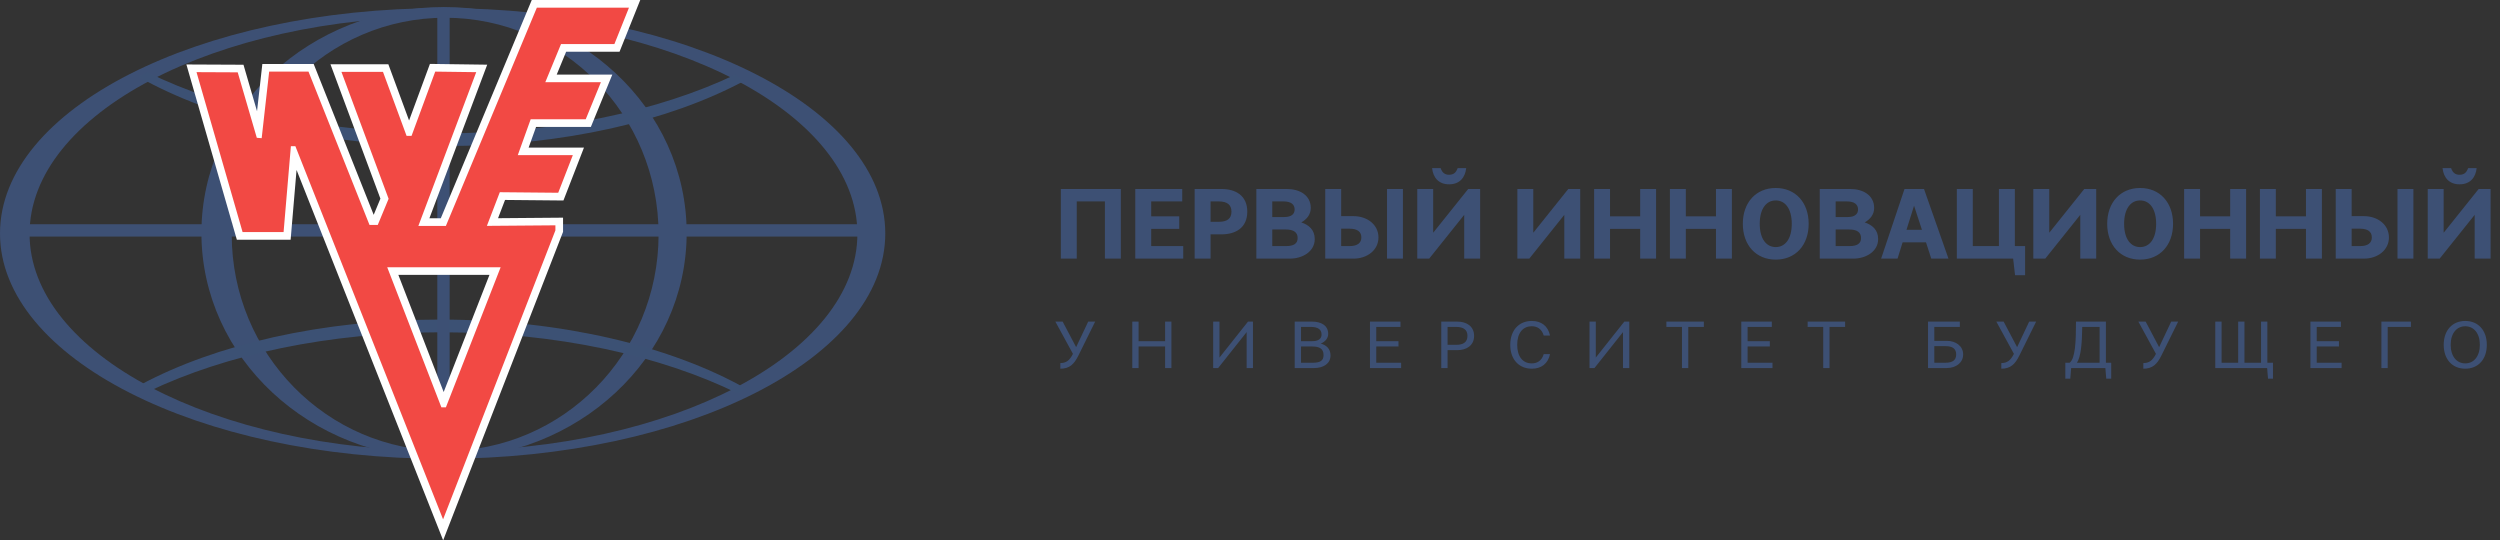
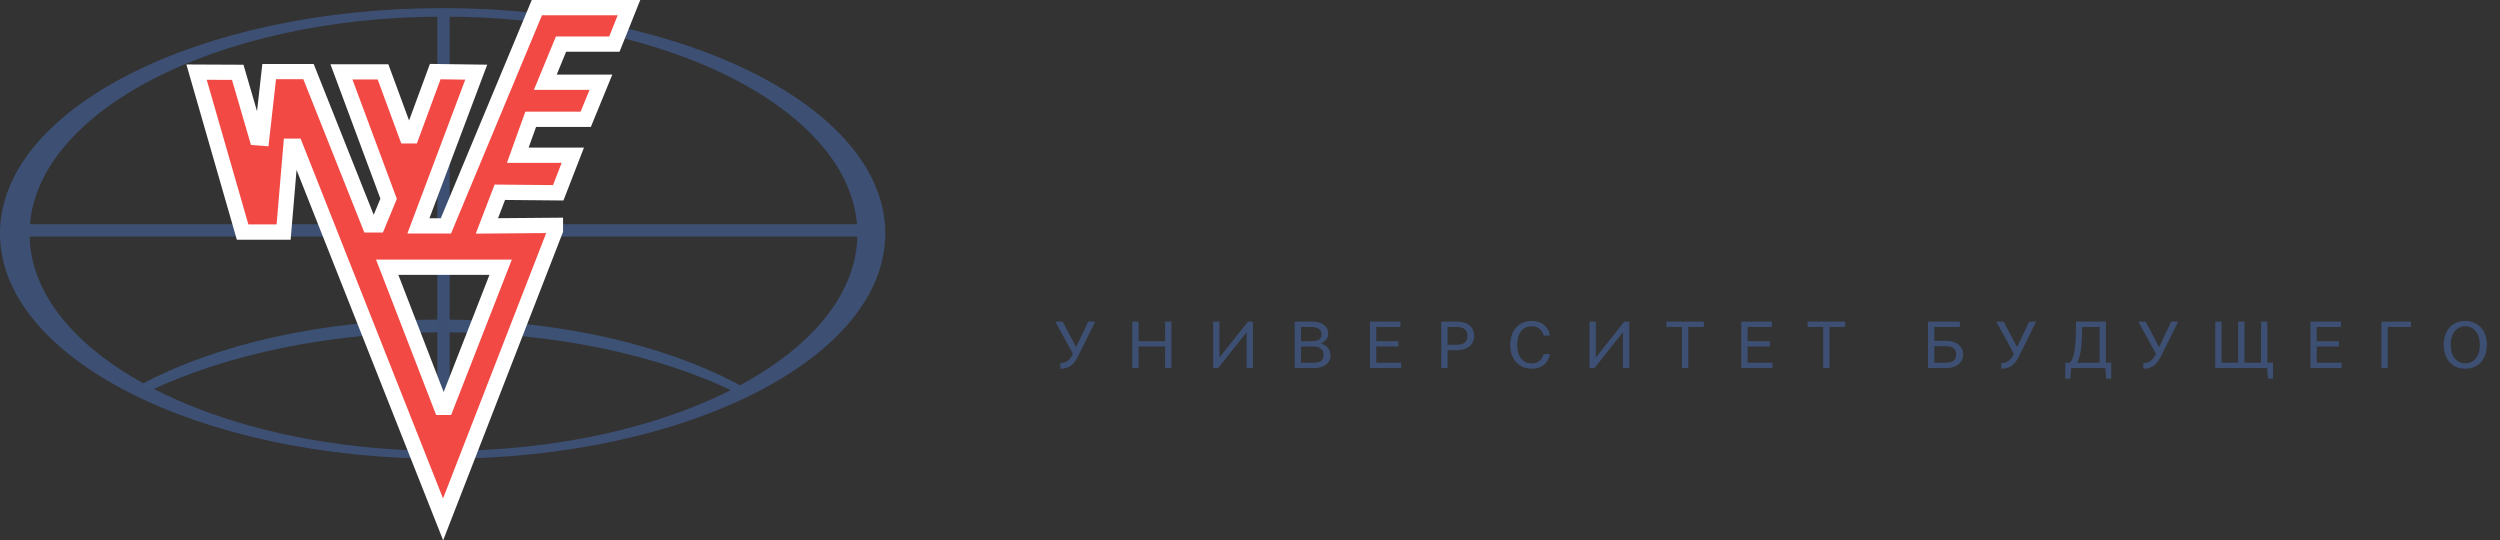
<svg xmlns="http://www.w3.org/2000/svg" width="754" height="163" viewBox="0 0 754 163" fill="none">
  <rect x="0" y="0" width="754" height="163" fill="#333333" stroke="none" />
  <path d="M133.5 2.453C59.766 2.453 0 32.881 0 70.411C0 107.941 59.772 138.369 133.5 138.369C207.228 138.369 267 107.941 267 70.411C267 32.881 207.228 2.453 133.5 2.453ZM133.754 136.007C64.805 136.007 8.918 106.685 8.918 70.509C8.918 34.333 64.805 5.01 133.754 5.01C202.697 5.01 258.59 34.333 258.59 70.509C258.59 106.685 202.697 136.007 133.754 136.007Z" fill="#3D5074" />
-   <path d="M133.921 2.119C93.506 2.119 60.747 32.622 60.747 70.244C60.747 107.865 93.506 138.368 133.921 138.368C174.33 138.368 207.096 107.865 207.096 70.244C207.096 32.616 174.336 2.119 133.921 2.119ZM134.255 136.001C98.706 136.001 69.883 106.754 69.883 70.676C69.883 34.597 98.706 5.35 134.255 5.35C169.805 5.35 198.628 34.597 198.628 70.676C198.628 106.754 169.805 136.001 134.255 136.001Z" fill="#3D5074" />
-   <path d="M221.847 22.485C198.72 33.474 167.822 40.207 133.835 40.207C99.098 40.207 67.583 33.175 44.301 21.748C43.586 22.376 42.704 22.848 41.649 23.09C64.303 35.934 97.38 44.038 134.256 44.038C169.846 44.038 201.879 36.475 224.435 24.403C223.357 24 222.493 23.32 221.847 22.485Z" fill="#3C5174" />
  <path d="M45.033 117.945C68.16 106.956 99.057 100.217 133.045 100.217C167.782 100.217 199.296 107.249 222.579 118.676C223.288 118.049 224.176 117.576 225.225 117.334C202.576 104.496 169.494 96.381 132.624 96.381C97.034 96.381 65.001 103.943 42.444 116.015C43.528 116.43 44.387 117.104 45.033 117.945Z" fill="#3C5174" />
  <path d="M259.61 67.629H8.347V71.35H259.61V67.629Z" fill="#3D5074" />
  <path d="M134.262 137.188C134.74 137.188 135.19 137.234 135.617 137.315V4.331H131.893V137.574C132.596 137.326 133.38 137.188 134.262 137.188Z" fill="#3D5074" />
  <path d="M185.294 13.305L189.698 2.304H161.919L134.48 68.137H126.179L143.628 21.766L131.263 21.599L124.121 40.974H122.622L115.509 21.68H102.977L117.204 59.952L113.929 67.849H111.445L93.039 21.593H81.181L78.922 41.677L77.452 41.562L71.693 21.818L59.27 21.76L73.163 69.991H85.528L87.73 44.096H89.085L133.633 156.639L167.51 69.479V67.958L146.845 68.125L150.742 57.971L168.358 58.138L172.762 46.797H156.16L160.057 35.963H176.659L181.23 24.796H164.461L169.205 13.288H185.294V13.305ZM150.995 80.6L134.48 122.859H133.125L116.783 80.6H150.995Z" fill="#F24944" />
  <path d="M133.656 162.963L89.442 51.255L87.655 72.3H71.434L56.215 19.445L73.434 19.525L77.521 33.544L79.123 19.295H94.607L112.707 64.79L114.731 59.912L99.662 19.375H117.123L123.377 36.337L129.667 19.272L146.943 19.508L129.511 65.832H132.941L160.38 0H193.099L186.85 15.609H170.744L167.902 22.509H184.666L178.204 38.284H161.677L159.44 44.51H176.128L169.932 60.47L152.321 60.303L150.211 65.809L169.816 65.648V69.927L133.656 162.963ZM85.614 41.798H90.658L133.621 150.332L164.732 70.29L143.49 70.463L149.168 55.661L166.79 55.828L169.401 49.112H152.892L158.443 33.671H175.114L177.8 27.11H161.025L167.666 10.995H183.737L186.297 4.602H163.464L136.025 70.434H122.859L140.319 24.018L132.866 23.914L125.735 43.266H121.02L113.906 23.971H106.297L119.688 59.986L115.48 70.141H109.889L91.483 23.885H83.251L80.974 44.13L75.694 43.721L69.969 24.098L62.349 24.064L74.91 67.675H83.418L85.614 41.798ZM136.059 125.168H131.546L113.416 78.302H154.367L136.059 125.168ZM120.144 82.904L133.811 118.239L147.623 82.904H120.144Z" fill="white" />
-   <path d="M185.294 13.304L189.699 2.303H161.919L134.48 68.136H126.18L143.629 21.765L131.264 21.598L124.122 40.974H122.623L115.509 21.679H102.977L117.204 59.952L113.93 67.848H111.445L93.039 21.592H81.182L78.922 41.676L77.452 41.561L71.694 21.817L59.271 21.759L73.163 69.99H85.528L87.73 44.095H89.085L133.633 156.638L167.511 69.478V67.957L146.845 68.124L150.742 57.97L168.358 58.137L172.762 46.797H156.161L160.057 35.963H176.659L181.23 24.795H164.462L169.206 13.287H185.294V13.304ZM150.996 80.6L134.48 122.858H133.126L116.783 80.6H150.996Z" fill="#F24944" />
-   <path d="M319.95 78H324.75V60.75H333.24V78H338.04V57H319.95V78ZM347.202 74.22V69.03H355.662V65.25H347.202V60.75H356.562V57H347.202H342.402V78H342.702H356.862V74.22H347.202ZM368.379 57H365.109H360.309V78H365.109V70.68H368.379C372.639 70.68 376.179 68.73 376.179 63.84C376.179 58.95 372.639 57 368.379 57ZM367.569 66.9H365.109V60.75H367.569C370.179 60.75 371.409 61.8 371.409 63.84C371.409 65.88 370.179 66.9 367.569 66.9ZM392.476 67.08C394.156 66.12 395.326 64.68 395.326 62.73C395.326 58.83 391.906 57 388.126 57H383.716H378.916V78H379.216H389.026C392.806 78 396.526 75.9 396.526 72.09C396.526 69.3 394.726 67.83 392.476 67.08ZM387.136 60.75C389.356 60.75 390.466 61.65 390.466 63.18C390.466 64.56 389.476 65.46 387.346 65.46H383.716V60.75H387.136ZM387.856 74.22H383.716V69.21H387.736C390.166 69.21 391.366 70.05 391.366 71.79C391.366 73.5 390.166 74.22 387.856 74.22ZM408.245 65.19H404.495V57H399.695V78H399.995H408.245C412.325 78 415.745 75.45 415.745 71.61C415.745 67.74 412.325 65.19 408.245 65.19ZM418.325 57V78H423.125V57H418.325ZM407.045 74.22H404.495V68.97H407.045C409.385 68.97 410.585 69.9 410.585 71.61C410.585 73.29 409.385 74.22 407.045 74.22ZM437.046 55.59C440.286 55.59 441.906 53.49 442.206 50.7H439.626C439.176 52.02 438.426 52.71 437.046 52.71C435.696 52.71 434.946 52.02 434.496 50.7H431.916C432.216 53.49 433.836 55.59 437.046 55.59ZM442.806 57L432.246 70.2V57H427.446V78H431.046L441.606 64.8V78H446.406V57H442.806ZM472.996 57L462.436 70.2V57H457.636V78H461.236L471.796 64.8V78H476.596V57H472.996ZM494.677 57V65.25H485.587V57H480.787V78H485.587V69.03H494.677V78H499.477V57H494.677ZM517.536 57V65.25H508.446V57H503.646V78H508.446V69.03H517.536V78H522.336V57H517.536ZM535.565 56.7C529.625 56.7 525.635 61.05 525.635 67.5C525.635 73.95 529.625 78.3 535.565 78.3C541.505 78.3 545.495 73.95 545.495 67.5C545.495 61.05 541.505 56.7 535.565 56.7ZM535.565 74.52C532.745 74.52 530.735 72.09 530.735 67.5C530.735 62.91 532.745 60.45 535.565 60.45C538.385 60.45 540.395 62.91 540.395 67.5C540.395 72.09 538.385 74.52 535.565 74.52ZM562.396 67.08C564.076 66.12 565.246 64.68 565.246 62.73C565.246 58.83 561.826 57 558.046 57H553.636H548.836V78H549.136H558.946C562.726 78 566.446 75.9 566.446 72.09C566.446 69.3 564.646 67.83 562.396 67.08ZM557.056 60.75C559.276 60.75 560.386 61.65 560.386 63.18C560.386 64.56 559.396 65.46 557.266 65.46H553.636V60.75H557.056ZM557.776 74.22H553.636V69.21H557.656C560.086 69.21 561.286 70.05 561.286 71.79C561.286 73.5 560.086 74.22 557.776 74.22ZM582.469 78H587.659L580.279 57H574.399L567.349 78H572.299L573.829 73.08H580.879L582.469 78ZM574.999 69.3L577.279 62.04L579.649 69.3H574.999ZM610.768 74.22H607.678V57H602.878V74.22H594.988V57H590.188V78H594.988H607.168L607.738 83.01H610.768V74.22ZM628.612 57L618.052 70.2V57H613.252V78H616.852L627.412 64.8V78H632.212V57H628.612ZM645.463 56.7C639.523 56.7 635.533 61.05 635.533 67.5C635.533 73.95 639.523 78.3 645.463 78.3C651.403 78.3 655.393 73.95 655.393 67.5C655.393 61.05 651.403 56.7 645.463 56.7ZM645.463 74.52C642.643 74.52 640.633 72.09 640.633 67.5C640.633 62.91 642.643 60.45 645.463 60.45C648.283 60.45 650.293 62.91 650.293 67.5C650.293 72.09 648.283 74.52 645.463 74.52ZM672.624 57V65.25H663.534V57H658.734V78H663.534V69.03H672.624V78H677.424V57H672.624ZM695.483 57V65.25H686.393V57H681.593V78H686.393V69.03H695.483V78H700.283V57H695.483ZM713.002 65.19H709.252V57H704.452V78H704.752H713.002C717.082 78 720.502 75.45 720.502 71.61C720.502 67.74 717.082 65.19 713.002 65.19ZM723.082 57V78H727.882V57H723.082ZM711.802 74.22H709.252V68.97H711.802C714.142 68.97 715.342 69.9 715.342 71.61C715.342 73.29 714.142 74.22 711.802 74.22ZM741.803 55.59C745.043 55.59 746.663 53.49 746.963 50.7H744.383C743.933 52.02 743.183 52.71 741.803 52.71C740.453 52.71 739.703 52.02 739.253 50.7H736.673C736.973 53.49 738.593 55.59 741.803 55.59ZM747.563 57L737.003 70.2V57H732.203V78H735.803L746.363 64.8V78H751.163V57H747.563Z" fill="#3D5074" />
  <path d="M328.2 97L324.56 104.7L320.5 97H318.3L323.6 106.72C322.6 108.7 321.58 109.5 319.8 109.5V111.2C322.58 111.2 323.96 109.84 325.26 107.2L330.3 97H328.2ZM351.398 97V102.9H343.398V97H341.498V111H343.398V104.5H351.398V111H353.298V97H351.398ZM376.393 97L367.793 107.84V97H365.893V111H367.393L375.993 100.16V111H377.893V97H376.393ZM398.344 103.62C399.684 103.06 400.584 102.02 400.584 100.7C400.584 98.16 398.444 97 395.784 97H392.384H390.484V111H390.684H396.384C399.044 111 401.284 109.74 401.284 107.2C401.284 105.16 400.004 104.1 398.344 103.62ZM395.384 98.6C397.464 98.6 398.584 99.36 398.584 100.9C398.584 102.14 397.664 102.9 395.784 102.9H392.384V98.6H395.384ZM395.984 109.4H392.384V104.5H395.784C398.064 104.5 399.184 105.26 399.184 107.1C399.184 108.84 398.064 109.4 395.984 109.4ZM415.082 109.4V104.5H421.782V102.9H415.082V98.6H422.382V97H415.082H413.182V111H413.382H422.582V109.4H415.082ZM439.587 97H436.587H434.687V111H436.587V105.6H439.587C442.247 105.6 444.587 104.24 444.587 101.3C444.587 98.36 442.247 97 439.587 97ZM439.187 104H436.587V98.6H439.187C441.267 98.6 442.587 99.36 442.587 101.3C442.587 103.24 441.267 104 439.187 104ZM461.991 109.6C459.211 109.6 457.591 107.48 457.591 104C457.591 100.52 459.211 98.4 461.991 98.4C463.611 98.4 464.991 99.2 465.591 101.2H467.491C466.871 98.3 464.851 96.8 461.991 96.8C458.111 96.8 455.491 99.6 455.491 104C455.491 108.4 458.111 111.2 461.991 111.2C464.851 111.2 466.871 109.7 467.491 106.8H465.591C464.991 108.8 463.611 109.6 461.991 109.6ZM489.893 97L481.293 107.84V97H479.393V111H480.893L489.493 100.16V111H491.393V97H489.893ZM513.884 97H509.184H502.584V98.6H507.284V111H509.184V98.6H513.884V97ZM527.078 109.4V104.5H533.778V102.9H527.078V98.6H534.378V97H527.078H525.178V111H525.378H534.578V109.4H527.078ZM556.483 97H551.783H545.183V98.6H549.883V111H551.783V98.6H556.483V97ZM587.187 102.8H583.387V98.6H591.087V97H583.387H581.487V104.4V111H587.187C589.847 111 592.087 109.44 592.087 106.9C592.087 104.36 589.847 102.8 587.187 102.8ZM586.787 109.4H583.387V104.4H586.787C588.867 104.4 589.987 105.16 589.987 106.9C589.987 108.64 588.867 109.4 586.787 109.4ZM611.999 97L608.359 104.7L604.299 97H602.099L607.399 106.72C606.399 108.7 605.379 109.5 603.599 109.5V111.2C606.379 111.2 607.759 109.84 609.059 107.2L614.099 97H611.999ZM635.141 109.4V97H626.121C626.121 103.06 625.901 108.16 624.201 109.4H622.901V114.2H624.401L624.661 111H634.981L635.241 114.2H636.741V109.4H635.141ZM626.381 109.4C627.641 107.64 627.941 103.28 628.001 98.6H633.241V109.4H626.381ZM654.833 97L651.193 104.7L647.133 97H644.933L650.233 106.72C649.233 108.7 648.213 109.5 646.433 109.5V111.2C649.213 111.2 650.593 109.84 651.893 107.2L656.933 97H654.833ZM685.53 109.4H683.83V97H681.93V109.4H676.93V97H675.03V109.4H670.03V97H668.13V111H670.03H676.93H683.77L684.03 114.2H685.53V109.4ZM698.725 109.4V104.5H705.425V102.9H698.725V98.6H706.025V97H698.725H696.825V111H697.025H706.225V109.4H698.725ZM727.13 97H720.13H718.23V111H720.13V98.6H727.13V97ZM743.523 96.8C739.643 96.8 737.023 99.6 737.023 104C737.023 108.4 739.643 111.2 743.523 111.2C747.403 111.2 750.023 108.4 750.023 104C750.023 99.6 747.403 96.8 743.523 96.8ZM743.523 109.6C740.943 109.6 739.123 107.48 739.123 104C739.123 100.52 740.943 98.4 743.523 98.4C746.103 98.4 747.923 100.52 747.923 104C747.923 107.48 746.103 109.6 743.523 109.6Z" fill="#3D5074" />
</svg>